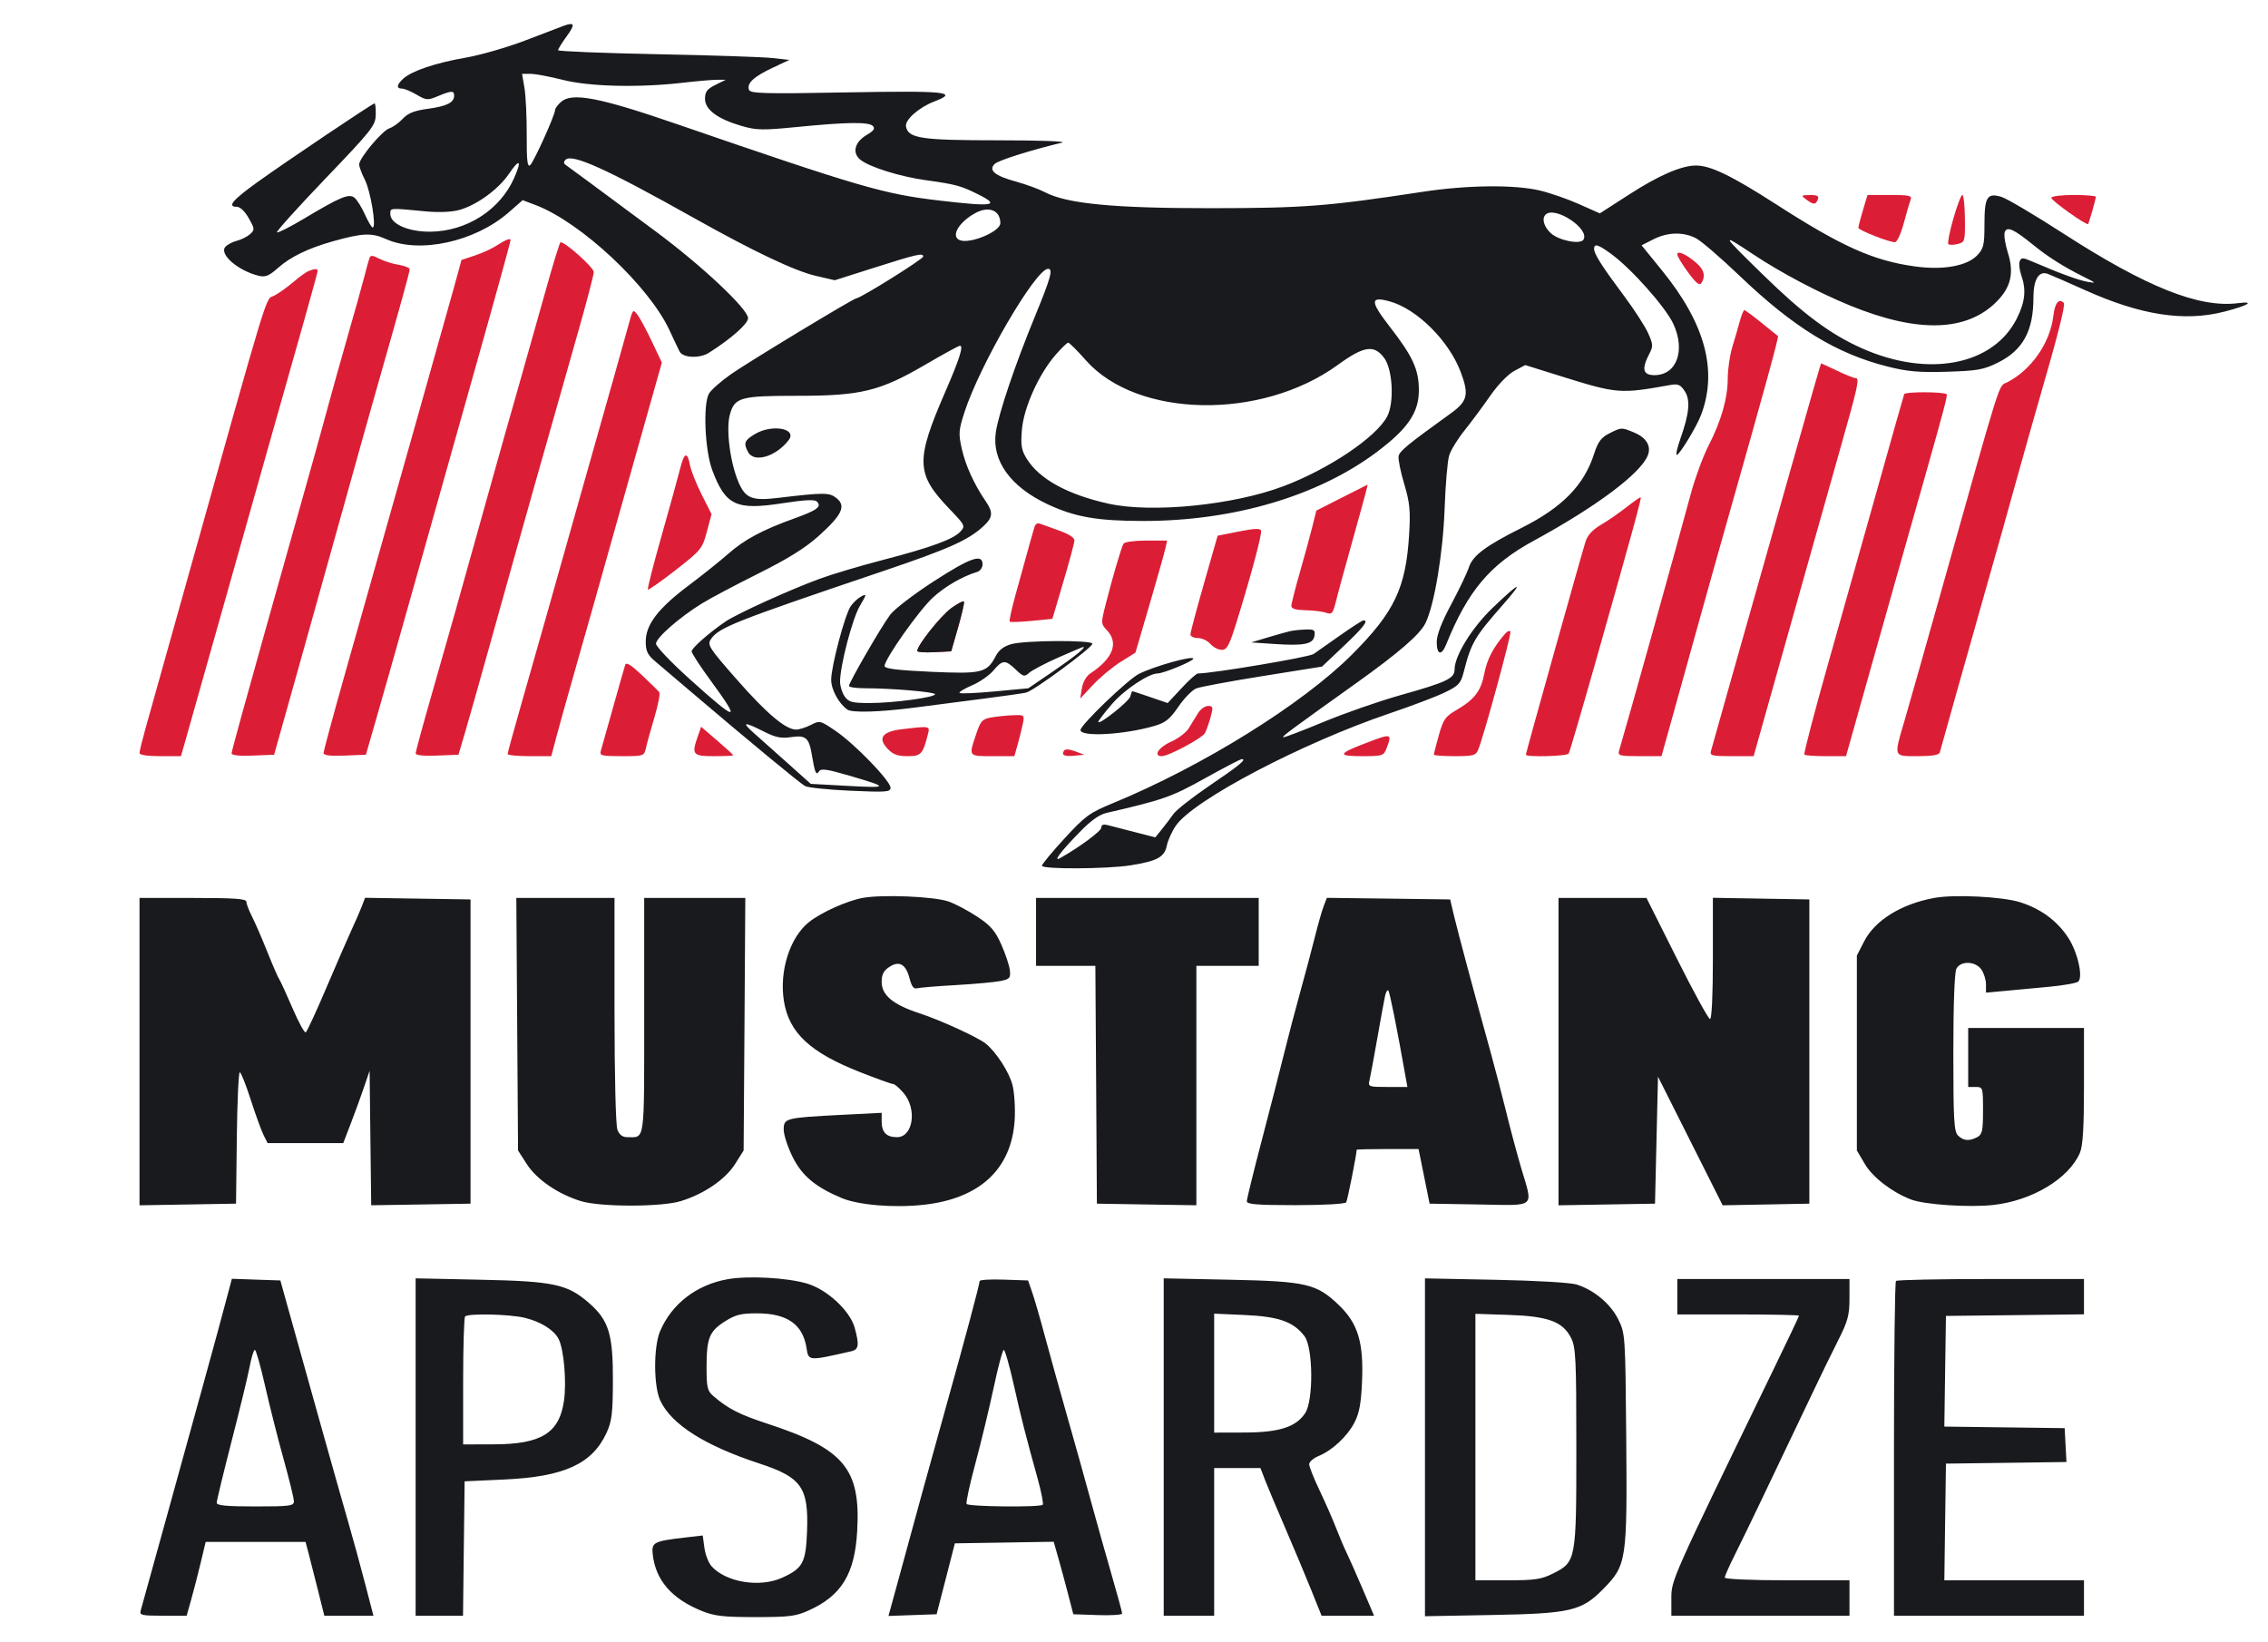
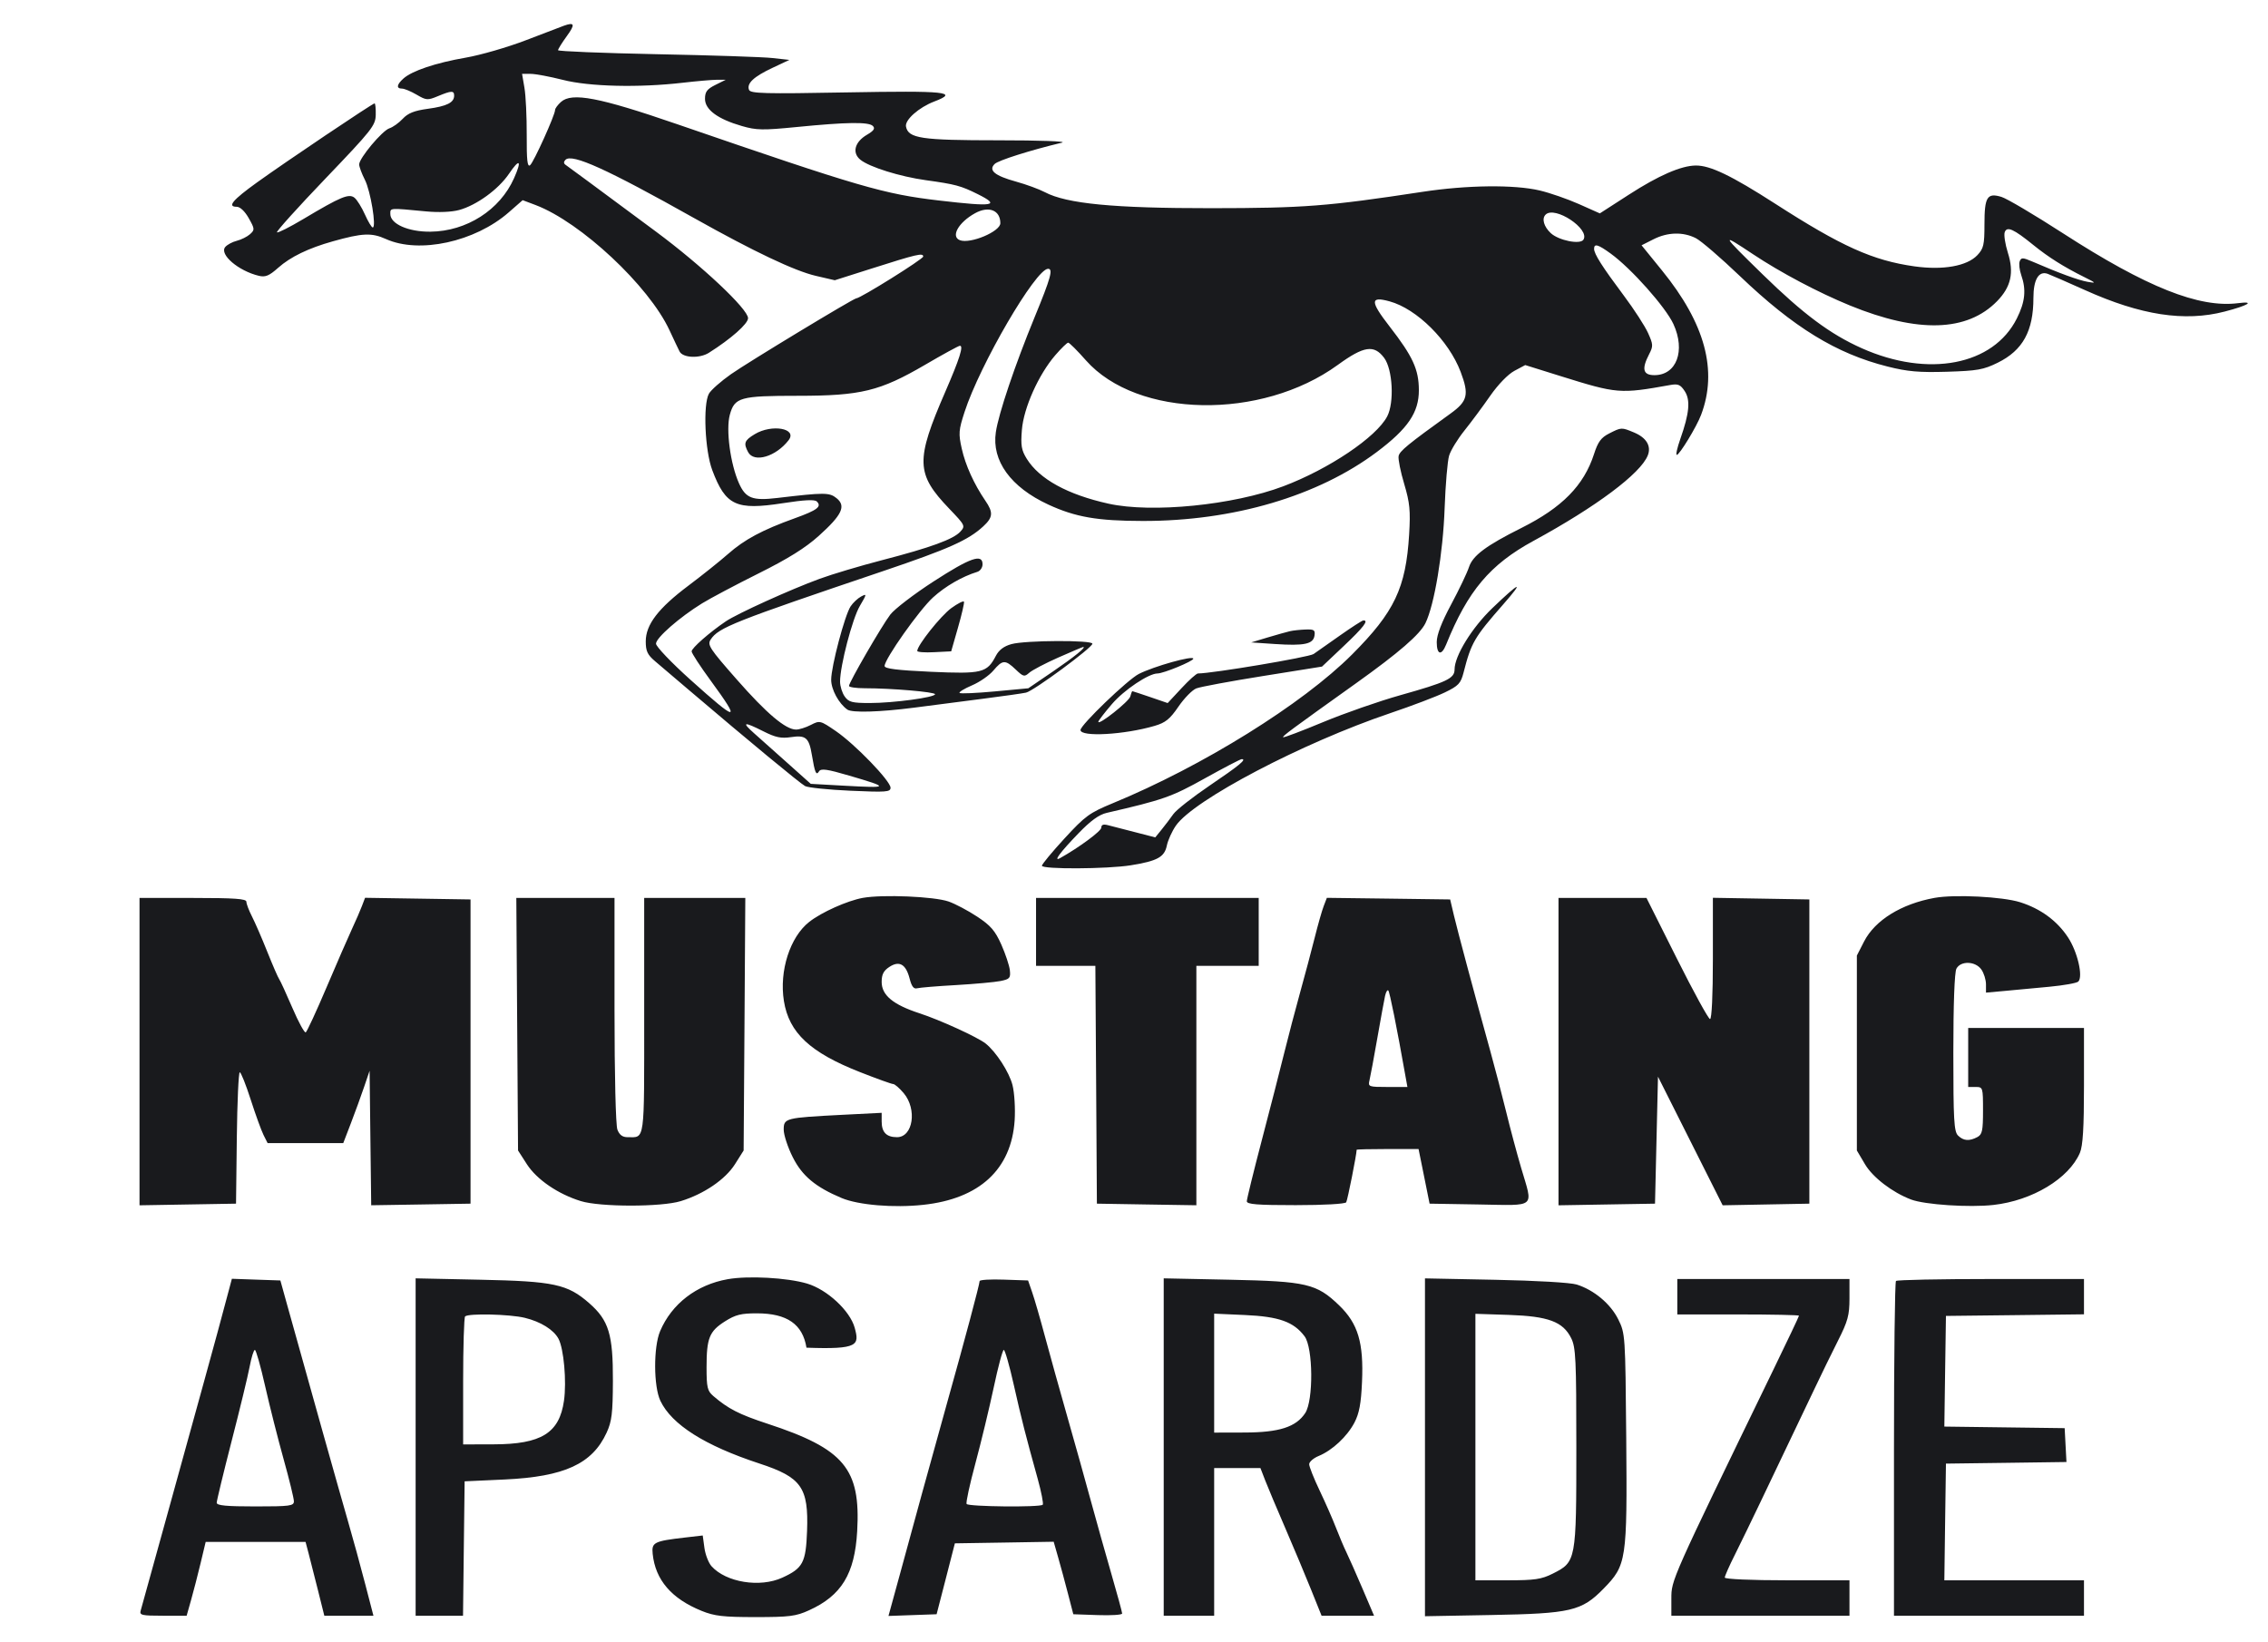
<svg xmlns="http://www.w3.org/2000/svg" width="58" height="42" viewBox="0 0 58 42" fill="none">
-   <path fill-rule="evenodd" clip-rule="evenodd" d="M18.609 32.714C17.813 32.855 17.178 33.343 16.881 34.043C16.709 34.449 16.713 35.457 16.888 35.824C17.179 36.434 18.025 36.969 19.419 37.427C20.497 37.78 20.68 38.039 20.639 39.155C20.609 39.963 20.533 40.106 20.005 40.347C19.434 40.608 18.565 40.467 18.195 40.053C18.119 39.967 18.037 39.755 18.014 39.583L17.971 39.268L17.521 39.32C16.724 39.412 16.661 39.444 16.691 39.738C16.76 40.405 17.172 40.884 17.945 41.197C18.271 41.329 18.496 41.355 19.322 41.355C20.187 41.355 20.355 41.334 20.688 41.182C21.521 40.805 21.859 40.249 21.921 39.158C22.012 37.559 21.59 37.054 19.625 36.409C18.901 36.171 18.622 36.028 18.24 35.7C18.09 35.571 18.069 35.481 18.069 34.967C18.069 34.221 18.139 34.046 18.54 33.792C18.809 33.622 18.952 33.586 19.359 33.587C20.128 33.588 20.527 33.865 20.624 34.465C20.679 34.81 20.658 34.809 21.77 34.557C21.962 34.514 21.978 34.398 21.857 33.955C21.737 33.52 21.152 32.977 20.638 32.825C20.128 32.675 19.137 32.62 18.609 32.714ZM5.854 32.989C5.694 33.597 5.463 34.446 5.212 35.353C5.068 35.872 4.655 37.368 4.294 38.676C3.933 39.985 3.62 41.115 3.598 41.188C3.563 41.306 3.623 41.32 4.166 41.32H4.773L4.885 40.924C4.947 40.706 5.057 40.281 5.129 39.979L5.26 39.432H6.537H7.814L7.889 39.715C7.931 39.871 8.039 40.296 8.129 40.659L8.294 41.32H8.922H9.55L9.339 40.508C9.224 40.062 9.025 39.339 8.899 38.903C8.7 38.218 7.869 35.261 7.338 33.351L7.17 32.746L6.55 32.725L5.93 32.703L5.854 32.989ZM10.629 37.006V41.32H11.235H11.841L11.861 39.602L11.882 37.883L12.907 37.836C14.431 37.765 15.146 37.438 15.513 36.639C15.646 36.35 15.671 36.144 15.674 35.315C15.678 34.124 15.569 33.766 15.068 33.327C14.513 32.841 14.168 32.766 12.28 32.727L10.629 32.692V37.006ZM25.052 32.762C25.05 32.849 24.669 34.278 24.219 35.881C24.004 36.65 23.712 37.704 23.57 38.223C23.428 38.742 23.179 39.653 23.017 40.247L22.721 41.326L23.337 41.304L23.952 41.282L24.186 40.376L24.419 39.469L25.683 39.449L26.946 39.428L27.06 39.827C27.123 40.046 27.236 40.463 27.311 40.754L27.448 41.282L28.073 41.304C28.416 41.316 28.697 41.298 28.697 41.264C28.697 41.229 28.574 40.777 28.424 40.26C28.274 39.742 28.036 38.894 27.894 38.374C27.753 37.855 27.482 36.886 27.292 36.221C27.102 35.557 26.847 34.639 26.724 34.182C26.602 33.725 26.454 33.215 26.396 33.049L26.291 32.746L25.672 32.725C25.332 32.712 25.052 32.73 25.052 32.762ZM29.76 37.006V41.32H30.405H31.05V39.432V37.543H31.642H32.233L32.357 37.864C32.426 38.041 32.658 38.593 32.874 39.092C33.089 39.59 33.385 40.296 33.531 40.659L33.797 41.32H34.468H35.139L34.841 40.621C34.677 40.237 34.492 39.821 34.431 39.696C34.37 39.572 34.251 39.291 34.167 39.074C34.083 38.856 33.894 38.426 33.747 38.118C33.6 37.81 33.48 37.508 33.48 37.446C33.48 37.385 33.589 37.29 33.722 37.235C34.072 37.091 34.451 36.737 34.638 36.38C34.76 36.146 34.807 35.893 34.831 35.344C34.876 34.337 34.73 33.849 34.244 33.381C33.67 32.828 33.415 32.768 31.449 32.727L29.76 32.692V37.006ZM36.441 37.013V41.333L38.13 41.302C40.173 41.265 40.447 41.201 41.006 40.63C41.597 40.026 41.614 39.913 41.588 36.775C41.565 34.138 41.563 34.102 41.384 33.741C41.188 33.344 40.765 32.99 40.321 32.85C40.164 32.801 39.276 32.749 38.244 32.729L36.441 32.693V37.013ZM42.894 33.162V33.615H44.45C45.306 33.615 46.006 33.63 46.006 33.647C46.006 33.665 45.712 34.285 45.352 35.026C42.719 40.452 42.742 40.402 42.742 40.886L42.742 41.32H45.019H47.297V40.867V40.414H45.702C44.782 40.414 44.108 40.384 44.108 40.344C44.108 40.306 44.224 40.042 44.367 39.759C44.509 39.475 44.803 38.869 45.021 38.412C45.238 37.955 45.563 37.275 45.742 36.901C45.922 36.527 46.214 35.915 46.391 35.541C46.568 35.167 46.844 34.601 47.005 34.283C47.255 33.788 47.297 33.635 47.297 33.207V32.709H45.095H42.894V33.162ZM48.486 32.759C48.458 32.787 48.435 34.724 48.435 37.065V41.32H50.865H53.294V40.867V40.414H51.508H49.723L49.743 38.922L49.764 37.43L51.305 37.41L52.846 37.389L52.823 36.956L52.8 36.523L51.262 36.503L49.723 36.483L49.743 35.068L49.764 33.653L51.529 33.633L53.294 33.612V33.161V32.709H50.915C49.607 32.709 48.514 32.731 48.486 32.759ZM11.894 33.666C11.867 33.693 11.844 34.441 11.844 35.327V36.939L12.622 36.937C13.844 36.935 14.305 36.649 14.423 35.821C14.493 35.328 14.418 34.49 14.282 34.236C14.158 34.006 13.829 33.801 13.423 33.702C13.04 33.608 11.977 33.583 11.894 33.666ZM31.05 35.116V36.637L31.829 36.635C32.713 36.633 33.143 36.495 33.379 36.137C33.592 35.813 33.581 34.466 33.362 34.174C33.084 33.803 32.706 33.669 31.837 33.63L31.05 33.595V35.116ZM37.731 37.006V40.414H38.55C39.248 40.414 39.419 40.389 39.708 40.244C40.308 39.943 40.312 39.919 40.312 37.014C40.312 34.756 40.298 34.455 40.179 34.219C39.969 33.8 39.596 33.661 38.585 33.627L37.731 33.599V37.006ZM6.383 34.956C6.338 35.195 6.13 36.053 5.921 36.863C5.713 37.673 5.542 38.379 5.542 38.431C5.543 38.502 5.791 38.525 6.53 38.525C7.418 38.525 7.516 38.512 7.516 38.393C7.516 38.321 7.398 37.836 7.253 37.317C7.108 36.797 6.895 35.956 6.78 35.447C6.665 34.938 6.547 34.522 6.518 34.522C6.488 34.522 6.428 34.717 6.383 34.956ZM25.412 35.485C25.299 36.014 25.089 36.887 24.944 37.424C24.799 37.96 24.698 38.428 24.719 38.462C24.763 38.532 26.596 38.551 26.666 38.482C26.689 38.458 26.632 38.161 26.538 37.821C26.225 36.694 26.126 36.305 25.924 35.409C25.815 34.921 25.7 34.522 25.67 34.522C25.64 34.522 25.524 34.955 25.412 35.485Z" fill="#191A1D" />
+   <path fill-rule="evenodd" clip-rule="evenodd" d="M18.609 32.714C17.813 32.855 17.178 33.343 16.881 34.043C16.709 34.449 16.713 35.457 16.888 35.824C17.179 36.434 18.025 36.969 19.419 37.427C20.497 37.78 20.68 38.039 20.639 39.155C20.609 39.963 20.533 40.106 20.005 40.347C19.434 40.608 18.565 40.467 18.195 40.053C18.119 39.967 18.037 39.755 18.014 39.583L17.971 39.268L17.521 39.32C16.724 39.412 16.661 39.444 16.691 39.738C16.76 40.405 17.172 40.884 17.945 41.197C18.271 41.329 18.496 41.355 19.322 41.355C20.187 41.355 20.355 41.334 20.688 41.182C21.521 40.805 21.859 40.249 21.921 39.158C22.012 37.559 21.59 37.054 19.625 36.409C18.901 36.171 18.622 36.028 18.24 35.7C18.09 35.571 18.069 35.481 18.069 34.967C18.069 34.221 18.139 34.046 18.54 33.792C18.809 33.622 18.952 33.586 19.359 33.587C20.128 33.588 20.527 33.865 20.624 34.465C21.962 34.514 21.978 34.398 21.857 33.955C21.737 33.52 21.152 32.977 20.638 32.825C20.128 32.675 19.137 32.62 18.609 32.714ZM5.854 32.989C5.694 33.597 5.463 34.446 5.212 35.353C5.068 35.872 4.655 37.368 4.294 38.676C3.933 39.985 3.62 41.115 3.598 41.188C3.563 41.306 3.623 41.32 4.166 41.32H4.773L4.885 40.924C4.947 40.706 5.057 40.281 5.129 39.979L5.26 39.432H6.537H7.814L7.889 39.715C7.931 39.871 8.039 40.296 8.129 40.659L8.294 41.32H8.922H9.55L9.339 40.508C9.224 40.062 9.025 39.339 8.899 38.903C8.7 38.218 7.869 35.261 7.338 33.351L7.17 32.746L6.55 32.725L5.93 32.703L5.854 32.989ZM10.629 37.006V41.32H11.235H11.841L11.861 39.602L11.882 37.883L12.907 37.836C14.431 37.765 15.146 37.438 15.513 36.639C15.646 36.35 15.671 36.144 15.674 35.315C15.678 34.124 15.569 33.766 15.068 33.327C14.513 32.841 14.168 32.766 12.28 32.727L10.629 32.692V37.006ZM25.052 32.762C25.05 32.849 24.669 34.278 24.219 35.881C24.004 36.65 23.712 37.704 23.57 38.223C23.428 38.742 23.179 39.653 23.017 40.247L22.721 41.326L23.337 41.304L23.952 41.282L24.186 40.376L24.419 39.469L25.683 39.449L26.946 39.428L27.06 39.827C27.123 40.046 27.236 40.463 27.311 40.754L27.448 41.282L28.073 41.304C28.416 41.316 28.697 41.298 28.697 41.264C28.697 41.229 28.574 40.777 28.424 40.26C28.274 39.742 28.036 38.894 27.894 38.374C27.753 37.855 27.482 36.886 27.292 36.221C27.102 35.557 26.847 34.639 26.724 34.182C26.602 33.725 26.454 33.215 26.396 33.049L26.291 32.746L25.672 32.725C25.332 32.712 25.052 32.73 25.052 32.762ZM29.76 37.006V41.32H30.405H31.05V39.432V37.543H31.642H32.233L32.357 37.864C32.426 38.041 32.658 38.593 32.874 39.092C33.089 39.59 33.385 40.296 33.531 40.659L33.797 41.32H34.468H35.139L34.841 40.621C34.677 40.237 34.492 39.821 34.431 39.696C34.37 39.572 34.251 39.291 34.167 39.074C34.083 38.856 33.894 38.426 33.747 38.118C33.6 37.81 33.48 37.508 33.48 37.446C33.48 37.385 33.589 37.29 33.722 37.235C34.072 37.091 34.451 36.737 34.638 36.38C34.76 36.146 34.807 35.893 34.831 35.344C34.876 34.337 34.73 33.849 34.244 33.381C33.67 32.828 33.415 32.768 31.449 32.727L29.76 32.692V37.006ZM36.441 37.013V41.333L38.13 41.302C40.173 41.265 40.447 41.201 41.006 40.63C41.597 40.026 41.614 39.913 41.588 36.775C41.565 34.138 41.563 34.102 41.384 33.741C41.188 33.344 40.765 32.99 40.321 32.85C40.164 32.801 39.276 32.749 38.244 32.729L36.441 32.693V37.013ZM42.894 33.162V33.615H44.45C45.306 33.615 46.006 33.63 46.006 33.647C46.006 33.665 45.712 34.285 45.352 35.026C42.719 40.452 42.742 40.402 42.742 40.886L42.742 41.32H45.019H47.297V40.867V40.414H45.702C44.782 40.414 44.108 40.384 44.108 40.344C44.108 40.306 44.224 40.042 44.367 39.759C44.509 39.475 44.803 38.869 45.021 38.412C45.238 37.955 45.563 37.275 45.742 36.901C45.922 36.527 46.214 35.915 46.391 35.541C46.568 35.167 46.844 34.601 47.005 34.283C47.255 33.788 47.297 33.635 47.297 33.207V32.709H45.095H42.894V33.162ZM48.486 32.759C48.458 32.787 48.435 34.724 48.435 37.065V41.32H50.865H53.294V40.867V40.414H51.508H49.723L49.743 38.922L49.764 37.43L51.305 37.41L52.846 37.389L52.823 36.956L52.8 36.523L51.262 36.503L49.723 36.483L49.743 35.068L49.764 33.653L51.529 33.633L53.294 33.612V33.161V32.709H50.915C49.607 32.709 48.514 32.731 48.486 32.759ZM11.894 33.666C11.867 33.693 11.844 34.441 11.844 35.327V36.939L12.622 36.937C13.844 36.935 14.305 36.649 14.423 35.821C14.493 35.328 14.418 34.49 14.282 34.236C14.158 34.006 13.829 33.801 13.423 33.702C13.04 33.608 11.977 33.583 11.894 33.666ZM31.05 35.116V36.637L31.829 36.635C32.713 36.633 33.143 36.495 33.379 36.137C33.592 35.813 33.581 34.466 33.362 34.174C33.084 33.803 32.706 33.669 31.837 33.63L31.05 33.595V35.116ZM37.731 37.006V40.414H38.55C39.248 40.414 39.419 40.389 39.708 40.244C40.308 39.943 40.312 39.919 40.312 37.014C40.312 34.756 40.298 34.455 40.179 34.219C39.969 33.8 39.596 33.661 38.585 33.627L37.731 33.599V37.006ZM6.383 34.956C6.338 35.195 6.13 36.053 5.921 36.863C5.713 37.673 5.542 38.379 5.542 38.431C5.543 38.502 5.791 38.525 6.53 38.525C7.418 38.525 7.516 38.512 7.516 38.393C7.516 38.321 7.398 37.836 7.253 37.317C7.108 36.797 6.895 35.956 6.78 35.447C6.665 34.938 6.547 34.522 6.518 34.522C6.488 34.522 6.428 34.717 6.383 34.956ZM25.412 35.485C25.299 36.014 25.089 36.887 24.944 37.424C24.799 37.96 24.698 38.428 24.719 38.462C24.763 38.532 26.596 38.551 26.666 38.482C26.689 38.458 26.632 38.161 26.538 37.821C26.225 36.694 26.126 36.305 25.924 35.409C25.815 34.921 25.7 34.522 25.67 34.522C25.64 34.522 25.524 34.955 25.412 35.485Z" fill="#191A1D" />
  <path fill-rule="evenodd" clip-rule="evenodd" d="M22.065 22.962C21.667 23.035 21.013 23.327 20.696 23.575C20.202 23.962 19.924 24.831 20.047 25.6C20.177 26.412 20.718 26.917 21.994 27.418C22.421 27.586 22.802 27.723 22.842 27.723C22.881 27.723 23.002 27.827 23.11 27.955C23.458 28.367 23.35 29.082 22.939 29.082C22.67 29.082 22.547 28.957 22.547 28.68V28.459L21.541 28.51C20.079 28.585 20.042 28.595 20.042 28.89C20.042 29.024 20.146 29.341 20.273 29.593C20.513 30.072 20.853 30.356 21.523 30.638C21.952 30.818 22.855 30.894 23.61 30.812C25.051 30.657 25.865 29.904 25.948 28.651C25.967 28.351 25.943 27.947 25.893 27.75C25.809 27.418 25.474 26.901 25.206 26.687C25 26.524 24.041 26.085 23.513 25.913C22.839 25.693 22.547 25.451 22.547 25.112C22.547 24.919 22.596 24.824 22.745 24.727C23.001 24.56 23.168 24.659 23.263 25.03C23.314 25.228 23.368 25.298 23.453 25.274C23.519 25.256 23.967 25.219 24.45 25.192C24.932 25.164 25.445 25.117 25.588 25.088C25.823 25.04 25.847 25.012 25.825 24.811C25.811 24.688 25.712 24.393 25.606 24.154C25.448 23.801 25.334 23.669 24.99 23.442C24.757 23.288 24.428 23.114 24.259 23.055C23.888 22.926 22.575 22.871 22.065 22.962ZM49.473 22.962C48.624 23.116 47.951 23.532 47.671 24.076L47.486 24.437V26.93V29.422L47.694 29.774C47.893 30.111 48.396 30.496 48.872 30.676C49.224 30.809 50.36 30.884 50.978 30.815C51.973 30.704 52.908 30.14 53.19 29.482C53.266 29.304 53.294 28.842 53.294 27.763V26.288H51.813H50.333V27.043V27.798H50.523C50.709 27.798 50.712 27.809 50.712 28.4C50.712 28.918 50.692 29.013 50.566 29.08C50.36 29.189 50.211 29.177 50.072 29.039C49.97 28.937 49.953 28.638 49.953 26.919C49.953 25.684 49.983 24.862 50.032 24.772C50.143 24.565 50.518 24.578 50.67 24.794C50.735 24.886 50.788 25.057 50.788 25.173V25.385L51.263 25.342C51.524 25.317 52.039 25.27 52.408 25.235C52.777 25.2 53.11 25.141 53.149 25.102C53.276 24.975 53.128 24.339 52.885 23.971C52.605 23.546 52.184 23.238 51.661 23.073C51.21 22.931 49.988 22.869 49.473 22.962ZM3.568 26.894V30.824L4.802 30.803L6.036 30.782L6.056 29.101C6.067 28.177 6.101 27.422 6.132 27.422C6.162 27.423 6.288 27.737 6.411 28.12C6.534 28.503 6.682 28.91 6.739 29.025L6.844 29.234H7.811H8.778L8.974 28.724C9.082 28.443 9.233 28.027 9.311 27.798L9.452 27.383L9.472 29.103L9.493 30.823L10.763 30.803L12.033 30.782V26.892V23.002L10.684 22.981L9.336 22.96L9.256 23.17C9.213 23.285 9.098 23.549 9.001 23.757C8.904 23.965 8.612 24.637 8.351 25.25C8.09 25.864 7.851 26.382 7.819 26.401C7.787 26.421 7.634 26.14 7.478 25.777C7.322 25.414 7.17 25.083 7.14 25.041C7.11 25 6.973 24.684 6.835 24.339C6.698 23.995 6.521 23.588 6.443 23.436C6.365 23.283 6.301 23.115 6.301 23.061C6.301 22.985 5.999 22.964 4.935 22.964H3.568V26.894ZM13.226 26.193L13.248 29.422L13.475 29.775C13.728 30.166 14.272 30.538 14.855 30.717C15.351 30.87 16.914 30.87 17.41 30.717C18.003 30.535 18.548 30.163 18.795 29.774L19.017 29.422L19.039 26.193L19.06 22.964H17.767H16.474V25.977C16.474 29.263 16.499 29.082 16.049 29.082C15.919 29.082 15.841 29.024 15.789 28.889C15.746 28.775 15.715 27.509 15.715 25.829V22.964H14.459H13.204L13.226 26.193ZM26.495 23.832V24.701H27.253H28.012L28.032 27.742L28.051 30.782L29.323 30.803L30.595 30.823V27.762V24.701H31.392H32.189V23.832V22.964H29.342H26.495V23.832ZM33.852 23.17C33.807 23.285 33.703 23.651 33.62 23.984C33.537 24.316 33.369 24.945 33.248 25.381C33.127 25.817 32.944 26.514 32.841 26.93C32.739 27.345 32.482 28.346 32.27 29.153C32.058 29.961 31.885 30.666 31.885 30.721C31.885 30.799 32.153 30.82 33.133 30.82C33.86 30.82 34.4 30.789 34.427 30.747C34.461 30.692 34.693 29.523 34.694 29.404C34.694 29.393 35.05 29.385 35.486 29.385H36.277L36.365 29.819C36.414 30.058 36.477 30.372 36.506 30.518L36.559 30.782L37.828 30.803C39.308 30.827 39.209 30.914 38.9 29.865C38.792 29.497 38.62 28.856 38.519 28.44C38.417 28.025 38.236 27.328 38.115 26.892C37.695 25.375 37.281 23.83 37.183 23.417L37.085 23.002L35.509 22.981L33.932 22.961L33.852 23.17ZM39.856 26.894V30.824L41.09 30.803L42.324 30.782L42.362 29.158L42.4 27.534L43.227 29.179L44.054 30.824L45.163 30.803L46.271 30.782V26.892V23.002L45.038 22.981L43.804 22.96V24.511C43.804 25.453 43.775 26.061 43.731 26.061C43.691 26.061 43.309 25.364 42.882 24.512L42.106 22.964H40.981H39.856V26.894ZM35.421 25.467C35.399 25.565 35.309 26.053 35.222 26.552C35.135 27.05 35.045 27.535 35.022 27.628C34.983 27.792 35.001 27.798 35.486 27.798H35.992L35.941 27.515C35.722 26.278 35.539 25.366 35.503 25.33C35.48 25.307 35.443 25.368 35.421 25.467Z" fill="#191A1D" />
-   <path fill-rule="evenodd" clip-rule="evenodd" d="M46.191 5.102C46.377 5.241 46.434 5.241 46.489 5.099C46.522 5.013 46.474 4.986 46.288 4.988C46.056 4.991 46.051 4.997 46.191 5.102ZM47.641 5.377C47.576 5.593 47.524 5.794 47.524 5.825C47.524 5.886 48.305 6.194 48.46 6.194C48.513 6.194 48.613 5.979 48.685 5.709C48.756 5.442 48.836 5.17 48.861 5.105C48.9 5.003 48.823 4.986 48.332 4.986H47.758L47.641 5.377ZM49.953 5.592C49.857 5.925 49.8 6.218 49.825 6.243C49.85 6.268 49.957 6.267 50.063 6.24C50.25 6.193 50.255 6.174 50.249 5.589C50.245 5.257 50.216 4.986 50.184 4.986C50.152 4.986 50.048 5.259 49.953 5.592ZM52.458 5.059C52.458 5.131 53.365 5.777 53.4 5.729C53.426 5.692 53.597 5.09 53.597 5.034C53.597 5.007 53.341 4.986 53.028 4.986C52.714 4.986 52.458 5.018 52.458 5.059ZM12.716 6.27C12.591 6.353 12.334 6.472 12.145 6.534L11.802 6.648L11.621 7.309C11.521 7.672 11.103 9.159 10.692 10.614C9.931 13.301 9.761 13.905 8.811 17.271C8.516 18.315 8.275 19.209 8.275 19.257C8.275 19.318 8.444 19.338 8.816 19.323L9.357 19.301L9.64 18.319C9.796 17.779 10.114 16.657 10.348 15.826C11.265 12.569 11.477 11.817 12.114 9.556C12.693 7.503 13.052 6.198 13.057 6.138C13.06 6.082 12.918 6.137 12.716 6.27ZM13.935 7.498C13.735 8.214 13.425 9.31 13.247 9.934C13.068 10.557 12.746 11.696 12.532 12.464C11.742 15.297 11.435 16.387 11.036 17.773C10.812 18.553 10.629 19.226 10.629 19.268C10.629 19.315 10.84 19.336 11.176 19.323L11.724 19.301L11.892 18.734C11.984 18.422 12.253 17.471 12.491 16.619C13.263 13.848 14.144 10.727 14.766 8.552C14.996 7.75 15.184 7.032 15.184 6.956C15.184 6.841 14.463 6.194 14.335 6.194C14.315 6.194 14.134 6.781 13.935 7.498ZM42.893 6.503C42.893 6.551 43.017 6.758 43.169 6.965C43.372 7.239 43.463 7.313 43.51 7.239C43.618 7.069 43.584 6.908 43.405 6.746C43.154 6.518 42.893 6.394 42.893 6.503ZM9.45 6.594C9.432 6.644 9.369 6.872 9.31 7.101C9.251 7.329 9.066 7.992 8.898 8.574C8.731 9.156 8.503 9.971 8.39 10.387C8.163 11.227 8.055 11.615 6.799 16.07C6.317 17.783 5.922 19.22 5.922 19.265C5.922 19.316 6.118 19.337 6.466 19.323L7.01 19.301L7.594 17.223C7.915 16.081 8.443 14.194 8.766 13.031C9.089 11.867 9.485 10.457 9.645 9.896C10.239 7.814 10.477 6.955 10.477 6.887C10.477 6.849 10.349 6.797 10.192 6.771C10.036 6.746 9.812 6.675 9.695 6.613C9.535 6.529 9.475 6.524 9.45 6.594ZM7.896 6.929C7.833 6.953 7.659 7.077 7.51 7.206C7.36 7.335 7.138 7.494 7.016 7.559C6.773 7.689 6.969 7.045 4.634 15.373C4.215 16.868 3.804 18.335 3.72 18.633C3.637 18.931 3.568 19.211 3.568 19.256C3.568 19.308 3.767 19.338 4.098 19.338H4.627L4.741 18.942C4.803 18.724 5.267 17.084 5.771 15.297C6.274 13.511 6.754 11.811 6.837 11.52C7.655 8.647 8.123 6.978 8.123 6.931C8.123 6.867 8.062 6.867 7.896 6.929ZM52.511 8.077C52.429 8.767 51.95 9.458 51.334 9.775C51.099 9.896 51.225 9.497 49.689 14.957C49.251 16.515 48.807 18.082 48.702 18.439C48.427 19.372 48.414 19.338 49.044 19.338C49.406 19.338 49.587 19.308 49.606 19.244C49.621 19.192 49.829 18.453 50.067 17.601C50.306 16.749 50.647 15.543 50.825 14.919C51.004 14.296 51.329 13.14 51.547 12.351C51.766 11.562 52.059 10.525 52.198 10.047C52.614 8.621 52.823 7.791 52.779 7.747C52.651 7.62 52.551 7.744 52.511 8.077ZM16.094 8.236C16.009 8.55 15.677 9.73 14.72 13.106C14.509 13.854 14.182 15.01 13.995 15.675C13.807 16.339 13.502 17.41 13.318 18.054C13.133 18.698 12.982 19.251 12.982 19.282C12.982 19.313 13.233 19.338 13.54 19.338H14.098L14.233 18.828C14.307 18.548 14.514 17.809 14.692 17.186C14.99 16.142 15.255 15.205 16.217 11.784C16.41 11.099 16.649 10.254 16.747 9.906L16.926 9.273L16.671 8.735C16.531 8.439 16.364 8.129 16.301 8.047C16.191 7.905 16.181 7.913 16.094 8.236ZM44.492 8.215C44.45 8.371 44.364 8.668 44.3 8.876C44.237 9.084 44.185 9.443 44.184 9.674C44.183 10.188 44.021 10.757 43.688 11.407C43.55 11.677 43.35 12.221 43.243 12.615C42.819 14.185 41.655 18.352 41.403 19.206C41.369 19.324 41.427 19.338 41.927 19.338H42.49L42.769 18.337C42.922 17.787 43.223 16.708 43.436 15.939C43.649 15.171 43.969 14.032 44.146 13.409C45.125 9.961 45.496 8.609 45.468 8.592C45.45 8.581 45.259 8.428 45.043 8.252C44.827 8.076 44.632 7.932 44.609 7.932C44.587 7.932 44.534 8.059 44.492 8.215ZM45.892 11.652C45.525 12.951 45.08 14.523 44.902 15.146C44.724 15.769 44.402 16.908 44.185 17.677C43.969 18.445 43.776 19.133 43.755 19.206C43.722 19.323 43.781 19.338 44.282 19.338H44.846L45.053 18.602C45.261 17.86 45.717 16.241 46.345 14.013C46.532 13.348 46.854 12.209 47.059 11.482C47.52 9.856 47.56 9.669 47.454 9.669C47.408 9.669 47.194 9.584 46.978 9.48C46.761 9.377 46.578 9.292 46.571 9.292C46.564 9.292 46.258 10.354 45.892 11.652ZM48.696 10.081C48.668 10.165 48.489 10.8 47.798 13.257C47.565 14.088 47.088 15.779 46.739 17.015C46.39 18.25 46.122 19.278 46.144 19.299C46.165 19.321 46.414 19.338 46.696 19.338H47.209L47.32 18.942C47.381 18.724 47.608 17.916 47.825 17.148C48.043 16.379 48.369 15.223 48.55 14.579C48.732 13.935 49.04 12.848 49.235 12.162C49.688 10.566 49.81 10.105 49.784 10.083C49.708 10.016 48.718 10.014 48.696 10.081ZM17.391 11.992C17.342 12.19 17.13 12.957 16.92 13.698C16.709 14.439 16.551 15.059 16.569 15.076C16.586 15.094 16.905 14.87 17.277 14.58C17.928 14.072 17.959 14.035 18.076 13.601L18.197 13.149L17.946 12.652C17.807 12.379 17.672 12.037 17.645 11.894C17.578 11.536 17.495 11.568 17.391 11.992ZM34.311 12.728L33.663 13.058L33.563 13.46C33.509 13.681 33.365 14.207 33.244 14.628C33.123 15.05 33.024 15.441 33.024 15.497C33.024 15.568 33.136 15.601 33.385 15.606C33.583 15.609 33.82 15.638 33.911 15.67C34.059 15.721 34.086 15.692 34.159 15.399C34.235 15.096 34.342 14.705 34.814 13.012C34.91 12.669 34.981 12.391 34.974 12.394C34.966 12.396 34.668 12.547 34.311 12.728ZM41.6 12.966C41.413 13.114 41.117 13.318 40.943 13.42C40.729 13.545 40.599 13.686 40.548 13.848C40.437 14.2 39.021 19.254 39.021 19.3C39.021 19.368 40.074 19.341 40.117 19.271C40.14 19.234 40.451 18.172 40.809 16.911C41.733 13.649 41.982 12.742 41.959 12.719C41.948 12.708 41.786 12.819 41.6 12.966ZM26.462 13.457C26.428 13.559 26.292 14.043 25.962 15.242C25.867 15.586 25.804 15.881 25.822 15.898C25.839 15.916 26.092 15.906 26.383 15.878L26.913 15.826L27.192 14.882C27.346 14.362 27.474 13.886 27.477 13.823C27.48 13.751 27.333 13.656 27.083 13.568C26.864 13.49 26.642 13.411 26.591 13.391C26.539 13.371 26.481 13.401 26.462 13.457ZM31.683 13.592L31.139 13.7L30.791 14.916C30.599 15.584 30.443 16.173 30.443 16.224C30.443 16.275 30.528 16.317 30.633 16.317C30.738 16.317 30.882 16.385 30.954 16.468C31.025 16.551 31.156 16.619 31.244 16.619C31.381 16.619 31.439 16.507 31.643 15.845C32.012 14.647 32.275 13.663 32.249 13.569C32.233 13.508 32.077 13.514 31.683 13.592ZM28.733 13.902C28.678 13.991 28.45 14.765 28.271 15.473C28.153 15.938 28.154 15.955 28.309 16.12C28.616 16.444 28.461 16.841 27.881 17.224C27.78 17.291 27.693 17.444 27.667 17.601L27.624 17.865L27.952 17.515C28.132 17.322 28.45 17.057 28.658 16.927L29.037 16.69L29.396 15.465C29.593 14.791 29.776 14.146 29.801 14.032L29.847 13.824H29.314C29.021 13.824 28.76 13.859 28.733 13.902ZM24.328 15.553C24.056 15.752 23.458 16.504 23.458 16.647C23.458 16.677 23.654 16.692 23.892 16.679L24.326 16.657L24.5 16.053C24.595 15.721 24.664 15.422 24.653 15.389C24.642 15.357 24.496 15.431 24.328 15.553ZM38.482 16.216C38.18 16.569 38.027 16.865 37.957 17.232C37.873 17.674 37.705 17.891 37.237 18.164C36.961 18.324 36.908 18.402 36.795 18.803C36.725 19.055 36.668 19.278 36.668 19.299C36.668 19.321 36.908 19.338 37.201 19.338C37.682 19.338 37.741 19.322 37.804 19.168C37.942 18.837 38.652 16.235 38.626 16.157C38.612 16.114 38.547 16.141 38.482 16.216ZM15.989 17.002C15.969 17.061 15.829 17.552 15.678 18.092C15.527 18.632 15.386 19.133 15.364 19.206C15.329 19.324 15.388 19.338 15.898 19.338C16.461 19.338 16.472 19.335 16.518 19.131C16.543 19.016 16.642 18.662 16.736 18.344C16.831 18.025 16.887 17.736 16.86 17.702C16.833 17.667 16.634 17.471 16.418 17.267C16.14 17.004 16.014 16.926 15.989 17.002ZM30.634 18.243C30.571 18.347 30.465 18.52 30.398 18.628C30.332 18.735 30.127 18.89 29.943 18.971C29.629 19.11 29.483 19.338 29.709 19.338C29.886 19.338 30.745 18.878 30.815 18.747C30.852 18.677 30.917 18.493 30.96 18.337C31.03 18.082 31.023 18.054 30.894 18.054C30.815 18.054 30.698 18.139 30.634 18.243ZM25.356 18.347C25.118 18.389 25.078 18.433 24.964 18.772C24.769 19.352 24.759 19.338 25.382 19.338H25.94L26.021 19.055C26.066 18.899 26.125 18.661 26.153 18.526C26.203 18.282 26.202 18.281 25.913 18.291C25.753 18.296 25.503 18.322 25.356 18.347ZM17.848 18.822C17.68 19.299 17.712 19.338 18.258 19.338C18.53 19.338 18.752 19.328 18.752 19.315C18.752 19.302 18.567 19.133 18.341 18.939L17.93 18.586L17.848 18.822ZM23.049 18.651C22.562 18.71 22.443 18.878 22.696 19.146C22.837 19.295 22.952 19.338 23.208 19.338C23.555 19.338 23.6 19.29 23.732 18.768C23.784 18.563 23.782 18.563 23.049 18.651ZM34.922 19.006C34.211 19.278 34.195 19.338 34.833 19.338C35.351 19.338 35.385 19.328 35.455 19.145C35.606 18.75 35.596 18.748 34.922 19.006ZM27.209 19.199C27.137 19.314 27.218 19.351 27.485 19.325L27.729 19.301L27.492 19.213C27.34 19.157 27.238 19.152 27.209 19.199Z" fill="#DB1E35" />
  <path fill-rule="evenodd" clip-rule="evenodd" d="M14.423 0.657C14.36 0.68 13.924 0.846 13.454 1.027C12.984 1.208 12.288 1.409 11.907 1.475C11.144 1.607 10.535 1.811 10.315 2.01C10.144 2.163 10.13 2.266 10.281 2.266C10.341 2.266 10.509 2.336 10.654 2.421C10.902 2.566 10.935 2.569 11.199 2.459C11.545 2.315 11.614 2.313 11.614 2.446C11.614 2.623 11.428 2.716 10.944 2.782C10.593 2.83 10.434 2.893 10.299 3.038C10.2 3.144 10.047 3.253 9.959 3.281C9.776 3.339 9.185 4.045 9.185 4.205C9.185 4.264 9.251 4.44 9.331 4.598C9.477 4.882 9.631 5.817 9.532 5.817C9.503 5.817 9.414 5.668 9.333 5.487C9.252 5.305 9.133 5.113 9.068 5.059C8.926 4.942 8.719 5.027 7.755 5.603C7.407 5.81 7.104 5.963 7.083 5.941C7.061 5.92 7.619 5.301 8.323 4.566C9.513 3.323 9.603 3.21 9.609 2.937C9.613 2.776 9.599 2.644 9.579 2.644C9.527 2.644 7.296 4.144 6.572 4.666C5.948 5.115 5.804 5.288 6.052 5.288C6.14 5.288 6.26 5.401 6.361 5.579C6.516 5.855 6.518 5.877 6.394 5.989C6.321 6.054 6.169 6.13 6.056 6.158C5.943 6.186 5.81 6.258 5.76 6.317C5.603 6.506 6.096 6.928 6.621 7.054C6.788 7.093 6.883 7.054 7.114 6.848C7.428 6.569 7.885 6.347 8.513 6.171C9.271 5.958 9.503 5.948 9.87 6.113C10.72 6.497 12.148 6.186 13.012 5.429L13.366 5.119L13.7 5.245C14.855 5.685 16.592 7.309 17.12 8.443C17.23 8.681 17.347 8.927 17.379 8.989C17.463 9.154 17.891 9.173 18.129 9.022C18.696 8.664 19.13 8.28 19.13 8.137C19.13 7.904 17.948 6.793 16.776 5.924C15.149 4.718 14.546 4.272 14.463 4.215C14.412 4.179 14.412 4.136 14.462 4.086C14.629 3.92 15.52 4.324 17.763 5.584C19.279 6.434 20.322 6.929 20.865 7.055L21.348 7.167L22.27 6.874C23.454 6.497 23.609 6.461 23.609 6.561C23.609 6.626 22.001 7.63 21.897 7.63C21.828 7.63 19.123 9.267 18.694 9.569C18.434 9.752 18.179 9.977 18.129 10.069C17.975 10.348 18.027 11.525 18.215 12.024C18.557 12.93 18.823 13.054 20.023 12.868C20.572 12.783 20.834 12.77 20.889 12.825C21.021 12.956 20.902 13.046 20.325 13.254C19.494 13.553 19.04 13.796 18.62 14.166C18.411 14.35 17.953 14.716 17.604 14.978C16.833 15.557 16.514 15.974 16.514 16.403C16.514 16.651 16.558 16.745 16.751 16.909C16.881 17.019 17.273 17.353 17.622 17.65C19.143 18.945 20.462 20.035 20.589 20.103C20.665 20.143 21.187 20.197 21.75 20.222C22.666 20.263 22.774 20.255 22.774 20.145C22.774 19.972 21.868 19.035 21.377 18.698C20.978 18.425 20.964 18.421 20.736 18.539C20.608 18.605 20.439 18.658 20.359 18.658C20.092 18.658 19.606 18.248 18.839 17.374C18.143 16.583 18.084 16.492 18.175 16.354C18.375 16.05 18.758 15.898 22.584 14.605C24.266 14.036 24.763 13.814 25.146 13.46C25.395 13.23 25.405 13.105 25.198 12.804C24.909 12.38 24.69 11.899 24.595 11.473C24.509 11.089 24.516 11 24.666 10.538C25.061 9.321 26.488 6.874 26.803 6.874C26.936 6.874 26.872 7.107 26.462 8.103C25.955 9.337 25.538 10.572 25.467 11.051C25.357 11.783 25.847 12.459 26.809 12.904C27.501 13.224 28.064 13.322 29.227 13.323C31.541 13.326 33.704 12.688 35.21 11.559C36.004 10.963 36.287 10.547 36.285 9.977C36.283 9.447 36.131 9.116 35.537 8.35C35.035 7.703 35.035 7.569 35.537 7.707C36.233 7.898 37.052 8.711 37.354 9.512C37.573 10.092 37.533 10.26 37.096 10.575C35.999 11.366 35.792 11.535 35.767 11.664C35.752 11.743 35.816 12.063 35.91 12.376C36.053 12.858 36.073 13.056 36.036 13.668C35.953 15.037 35.661 15.651 34.578 16.736C33.312 18.005 30.752 19.596 28.458 20.541C27.86 20.788 27.753 20.866 27.224 21.441C26.906 21.787 26.645 22.102 26.645 22.14C26.645 22.234 28.316 22.226 28.922 22.128C29.598 22.019 29.78 21.919 29.84 21.623C29.868 21.488 29.971 21.26 30.07 21.116C30.524 20.457 33.302 18.999 35.556 18.237C36.104 18.052 36.731 17.814 36.949 17.708C37.299 17.539 37.356 17.478 37.428 17.2C37.624 16.433 37.703 16.299 38.446 15.452C38.992 14.829 38.876 14.87 38.164 15.552C37.642 16.053 37.198 16.773 37.198 17.12C37.198 17.351 37 17.444 35.803 17.781C35.266 17.932 34.38 18.241 33.834 18.468C33.288 18.695 32.829 18.869 32.814 18.854C32.788 18.829 33.005 18.668 34.685 17.469C35.773 16.692 36.312 16.225 36.453 15.937C36.682 15.47 36.903 14.147 36.944 12.993C36.966 12.39 37.017 11.787 37.059 11.651C37.1 11.515 37.277 11.227 37.451 11.01C37.625 10.793 37.921 10.394 38.109 10.123C38.311 9.833 38.565 9.571 38.728 9.484L39.005 9.336L39.904 9.617C41.36 10.072 41.425 10.077 42.713 9.846C42.913 9.81 42.974 9.836 43.083 10.002C43.234 10.231 43.203 10.569 42.971 11.226C42.892 11.45 42.851 11.633 42.881 11.633C42.95 11.633 43.387 10.914 43.501 10.613C43.932 9.479 43.606 8.274 42.502 6.916L41.98 6.273L42.281 6.121C42.645 5.935 43.043 5.925 43.37 6.092C43.503 6.16 44.007 6.594 44.489 7.055C45.87 8.375 46.961 9.045 48.272 9.374C48.784 9.503 49.078 9.528 49.79 9.507C50.567 9.483 50.723 9.456 51.09 9.275C51.73 8.959 52.001 8.466 52.001 7.617C52.001 7.15 52.136 6.922 52.364 7.002C52.436 7.028 52.867 7.216 53.322 7.42C54.748 8.062 55.867 8.234 56.891 7.968C57.496 7.811 57.682 7.696 57.237 7.753C56.238 7.881 54.892 7.344 52.762 5.969C52.033 5.498 51.323 5.078 51.185 5.036C50.818 4.924 50.749 5.035 50.749 5.739C50.749 6.261 50.727 6.356 50.568 6.525C50.303 6.805 49.691 6.914 48.96 6.812C47.894 6.662 47.093 6.302 45.395 5.208C44.28 4.491 43.733 4.228 43.365 4.233C42.99 4.237 42.411 4.49 41.656 4.978L40.913 5.457L40.379 5.219C40.084 5.088 39.633 4.932 39.375 4.871C38.723 4.718 37.516 4.732 36.377 4.906C33.946 5.276 33.352 5.322 30.973 5.324C28.482 5.326 27.279 5.21 26.721 4.915C26.575 4.838 26.243 4.716 25.982 4.644C25.438 4.494 25.271 4.356 25.437 4.193C25.53 4.101 26.349 3.842 27.158 3.648C27.299 3.614 26.596 3.588 25.526 3.588C23.554 3.588 23.228 3.539 23.169 3.236C23.136 3.067 23.5 2.745 23.892 2.596C24.534 2.351 24.202 2.317 21.657 2.363C19.548 2.402 19.191 2.392 19.155 2.298C19.091 2.133 19.273 1.962 19.753 1.736L20.187 1.532L19.753 1.484C19.515 1.457 18.183 1.413 16.795 1.386C15.407 1.358 14.271 1.312 14.271 1.284C14.271 1.255 14.374 1.09 14.499 0.918C14.713 0.624 14.695 0.56 14.423 0.657ZM13.412 2.247C13.446 2.445 13.472 2.987 13.47 3.453C13.467 4.103 13.487 4.282 13.557 4.224C13.649 4.148 14.195 2.941 14.195 2.813C14.195 2.774 14.263 2.682 14.346 2.607C14.625 2.356 15.322 2.489 17.308 3.173C22.006 4.79 22.596 4.962 24.026 5.129C25.417 5.292 25.599 5.261 25.002 4.964C24.574 4.751 24.434 4.713 23.676 4.608C23.015 4.516 22.236 4.273 22.004 4.086C21.784 3.909 21.856 3.631 22.17 3.447C22.348 3.342 22.386 3.286 22.321 3.221C22.213 3.114 21.654 3.122 20.378 3.248C19.506 3.334 19.345 3.331 18.972 3.223C18.355 3.045 18.029 2.804 18.029 2.528C18.029 2.348 18.081 2.278 18.294 2.172L18.56 2.04L18.332 2.04C18.207 2.041 17.814 2.075 17.459 2.116C16.34 2.246 15.068 2.216 14.392 2.042C14.061 1.958 13.692 1.889 13.571 1.889H13.351L13.412 2.247ZM13.015 4.446C12.744 4.845 12.186 5.25 11.74 5.371C11.547 5.423 11.217 5.437 10.893 5.406C9.946 5.316 9.982 5.313 9.982 5.473C9.982 5.727 10.443 5.931 11.007 5.925C11.931 5.916 12.785 5.37 13.146 4.557C13.352 4.093 13.29 4.04 13.015 4.446ZM24.937 5.452C24.512 5.686 24.306 6.05 24.548 6.143C24.815 6.244 25.582 5.921 25.582 5.708C25.582 5.376 25.287 5.259 24.937 5.452ZM39.526 5.489C39.423 5.591 39.48 5.795 39.657 5.961C39.86 6.15 40.412 6.261 40.494 6.129C40.665 5.854 39.76 5.256 39.526 5.489ZM51.268 5.935C51.241 6.003 51.278 6.242 51.348 6.465C51.509 6.973 51.428 7.337 51.073 7.701C50.306 8.487 49.049 8.524 47.31 7.813C46.504 7.483 45.537 6.972 44.827 6.499C43.993 5.944 44.007 5.973 45.072 7.013C46.119 8.035 46.803 8.545 47.612 8.906C49.311 9.664 50.976 9.344 51.577 8.144C51.79 7.719 51.821 7.41 51.69 7.036C51.644 6.904 51.626 6.745 51.65 6.683C51.689 6.582 51.727 6.583 51.981 6.692C52.665 6.988 53.153 7.166 53.385 7.207C53.616 7.247 53.609 7.239 53.292 7.081C52.78 6.827 52.382 6.576 52.001 6.267C51.496 5.857 51.327 5.781 51.268 5.935ZM40.766 6.364C40.766 6.495 40.974 6.821 41.528 7.562C41.789 7.911 42.067 8.34 42.146 8.516C42.278 8.809 42.28 8.853 42.173 9.059C41.977 9.438 42.016 9.594 42.309 9.594C42.876 9.594 43.108 8.969 42.795 8.288C42.595 7.854 41.717 6.866 41.191 6.485C40.866 6.249 40.766 6.221 40.766 6.364ZM26.987 9.084C26.559 9.58 26.178 10.432 26.133 10.994C26.1 11.392 26.121 11.513 26.257 11.732C26.58 12.253 27.302 12.649 28.349 12.881C29.456 13.126 31.538 12.919 32.818 12.436C33.984 11.996 35.197 11.18 35.475 10.649C35.66 10.296 35.616 9.445 35.397 9.152C35.139 8.808 34.879 8.847 34.213 9.331C32.257 10.753 29.08 10.695 27.77 9.215C27.551 8.966 27.347 8.763 27.317 8.763C27.288 8.763 27.14 8.907 26.987 9.084ZM23.661 9.327C22.501 10.004 22.016 10.122 20.4 10.122C18.926 10.122 18.787 10.161 18.664 10.607C18.56 10.985 18.677 11.863 18.897 12.357C19.069 12.743 19.242 12.81 19.877 12.735C21.084 12.592 21.21 12.592 21.393 12.74C21.642 12.94 21.535 13.168 20.94 13.703C20.597 14.012 20.158 14.286 19.396 14.666C18.811 14.958 18.162 15.302 17.953 15.431C17.378 15.786 16.776 16.312 16.776 16.461C16.776 16.534 17.169 16.946 17.652 17.38C18.871 18.476 18.962 18.482 18.181 17.415C17.909 17.044 17.687 16.704 17.687 16.658C17.687 16.574 18.142 16.174 18.56 15.891C18.852 15.693 20.212 15.076 20.961 14.802C21.279 14.685 21.997 14.471 22.555 14.326C23.801 14.003 24.381 13.791 24.559 13.596C24.691 13.45 24.683 13.435 24.276 13.01C23.42 12.117 23.409 11.778 24.179 10.008C24.538 9.181 24.648 8.836 24.547 8.843C24.511 8.845 24.112 9.063 23.661 9.327ZM19.3 11.104C19.035 11.264 19.01 11.335 19.132 11.563C19.284 11.844 19.842 11.679 20.167 11.258C20.4 10.956 19.738 10.838 19.3 11.104ZM41.151 11.086C40.944 11.191 40.865 11.299 40.764 11.613C40.505 12.414 39.948 12.981 38.909 13.501C38.003 13.954 37.663 14.208 37.567 14.502C37.519 14.649 37.314 15.078 37.111 15.457C36.864 15.917 36.742 16.237 36.742 16.42C36.742 16.745 36.863 16.779 36.981 16.487C37.536 15.111 38.103 14.437 39.218 13.831C40.819 12.96 41.956 12.11 42.139 11.647C42.234 11.408 42.104 11.192 41.787 11.06C41.465 10.926 41.465 10.926 41.151 11.086ZM23.874 14.87C23.373 15.194 22.875 15.576 22.767 15.718C22.545 16.011 21.711 17.452 21.711 17.542C21.711 17.574 21.893 17.601 22.117 17.601C22.8 17.601 23.912 17.696 23.912 17.754C23.912 17.835 22.847 17.979 22.243 17.979C21.788 17.979 21.704 17.956 21.601 17.811C21.536 17.718 21.483 17.548 21.483 17.432C21.483 17.026 21.797 15.822 21.988 15.498C22.169 15.19 22.171 15.176 22.021 15.255C21.934 15.302 21.813 15.415 21.752 15.508C21.603 15.735 21.256 17.044 21.256 17.383C21.255 17.633 21.45 17.992 21.67 18.147C21.791 18.232 22.498 18.211 23.381 18.097C23.819 18.04 24.605 17.938 25.127 17.871C25.649 17.804 26.15 17.733 26.239 17.713C26.434 17.67 27.936 16.562 27.936 16.462C27.936 16.366 26.219 16.374 25.867 16.472C25.674 16.525 25.546 16.621 25.467 16.773C25.241 17.208 25.114 17.239 23.804 17.18C22.939 17.14 22.622 17.101 22.622 17.032C22.622 16.854 23.508 15.599 23.861 15.278C24.175 14.992 24.606 14.743 24.994 14.624C25.067 14.602 25.127 14.515 25.127 14.431C25.127 14.152 24.814 14.262 23.874 14.87ZM24.326 15.553C24.055 15.752 23.457 16.504 23.457 16.647C23.457 16.677 23.652 16.692 23.891 16.679L24.325 16.657L24.498 16.053C24.594 15.72 24.663 15.422 24.652 15.389C24.641 15.357 24.494 15.431 24.326 15.553ZM34.275 16.246C33.983 16.451 33.675 16.667 33.592 16.726C33.475 16.807 31 17.223 30.636 17.223C30.596 17.223 30.406 17.393 30.213 17.602L29.861 17.98L29.418 17.828C29.174 17.745 28.967 17.676 28.958 17.676C28.948 17.676 28.924 17.738 28.905 17.812C28.871 17.941 28.088 18.561 28.088 18.459C28.088 18.432 28.245 18.227 28.438 18.003C28.744 17.646 29.375 17.223 29.601 17.223C29.754 17.223 30.517 16.908 30.517 16.845C30.517 16.757 29.517 17.037 29.124 17.235C28.841 17.378 27.632 18.54 27.632 18.669C27.632 18.853 28.751 18.791 29.528 18.563C29.805 18.482 29.918 18.391 30.136 18.072C30.283 17.857 30.489 17.646 30.593 17.605C30.697 17.564 31.463 17.422 32.295 17.289L33.808 17.047L34.364 16.521C34.874 16.039 35.013 15.857 34.863 15.867C34.832 15.87 34.567 16.04 34.275 16.246ZM32.984 16.143C32.901 16.162 32.645 16.235 32.415 16.303L31.997 16.429L32.605 16.47C33.357 16.52 33.584 16.472 33.616 16.255C33.637 16.112 33.606 16.091 33.388 16.099C33.25 16.104 33.068 16.123 32.984 16.143ZM27.063 16.816C26.729 16.964 26.395 17.139 26.321 17.205C26.198 17.315 26.171 17.309 25.976 17.123C25.707 16.866 25.639 16.87 25.404 17.148C25.298 17.274 25.051 17.445 24.855 17.528C24.659 17.612 24.517 17.699 24.539 17.721C24.562 17.744 24.967 17.726 25.439 17.682L26.297 17.602L26.932 17.169C27.48 16.795 27.796 16.538 27.698 16.546C27.683 16.547 27.397 16.669 27.063 16.816ZM19.289 18.756C19.439 18.889 19.826 19.234 20.148 19.522L20.734 20.046L21.583 20.093C22.75 20.157 22.759 20.141 21.719 19.836C21.15 19.669 20.994 19.647 20.945 19.726C20.872 19.843 20.839 19.767 20.761 19.3C20.688 18.865 20.605 18.795 20.23 18.851C19.975 18.889 19.834 18.86 19.523 18.703C19.015 18.447 18.955 18.46 19.289 18.756ZM30.811 19.906C29.958 20.381 29.749 20.454 28.302 20.788C28.106 20.833 27.891 20.988 27.581 21.31C27.112 21.795 26.924 22.048 27.11 21.945C27.593 21.675 28.164 21.254 28.164 21.166C28.164 21.091 28.216 21.072 28.334 21.103C28.428 21.128 28.739 21.208 29.025 21.281L29.544 21.415L29.708 21.213C29.798 21.102 29.932 20.925 30.006 20.82C30.08 20.714 30.498 20.386 30.936 20.089C31.695 19.575 31.891 19.413 31.755 19.414C31.721 19.414 31.296 19.636 30.811 19.906Z" fill="#191A1D" />
</svg>